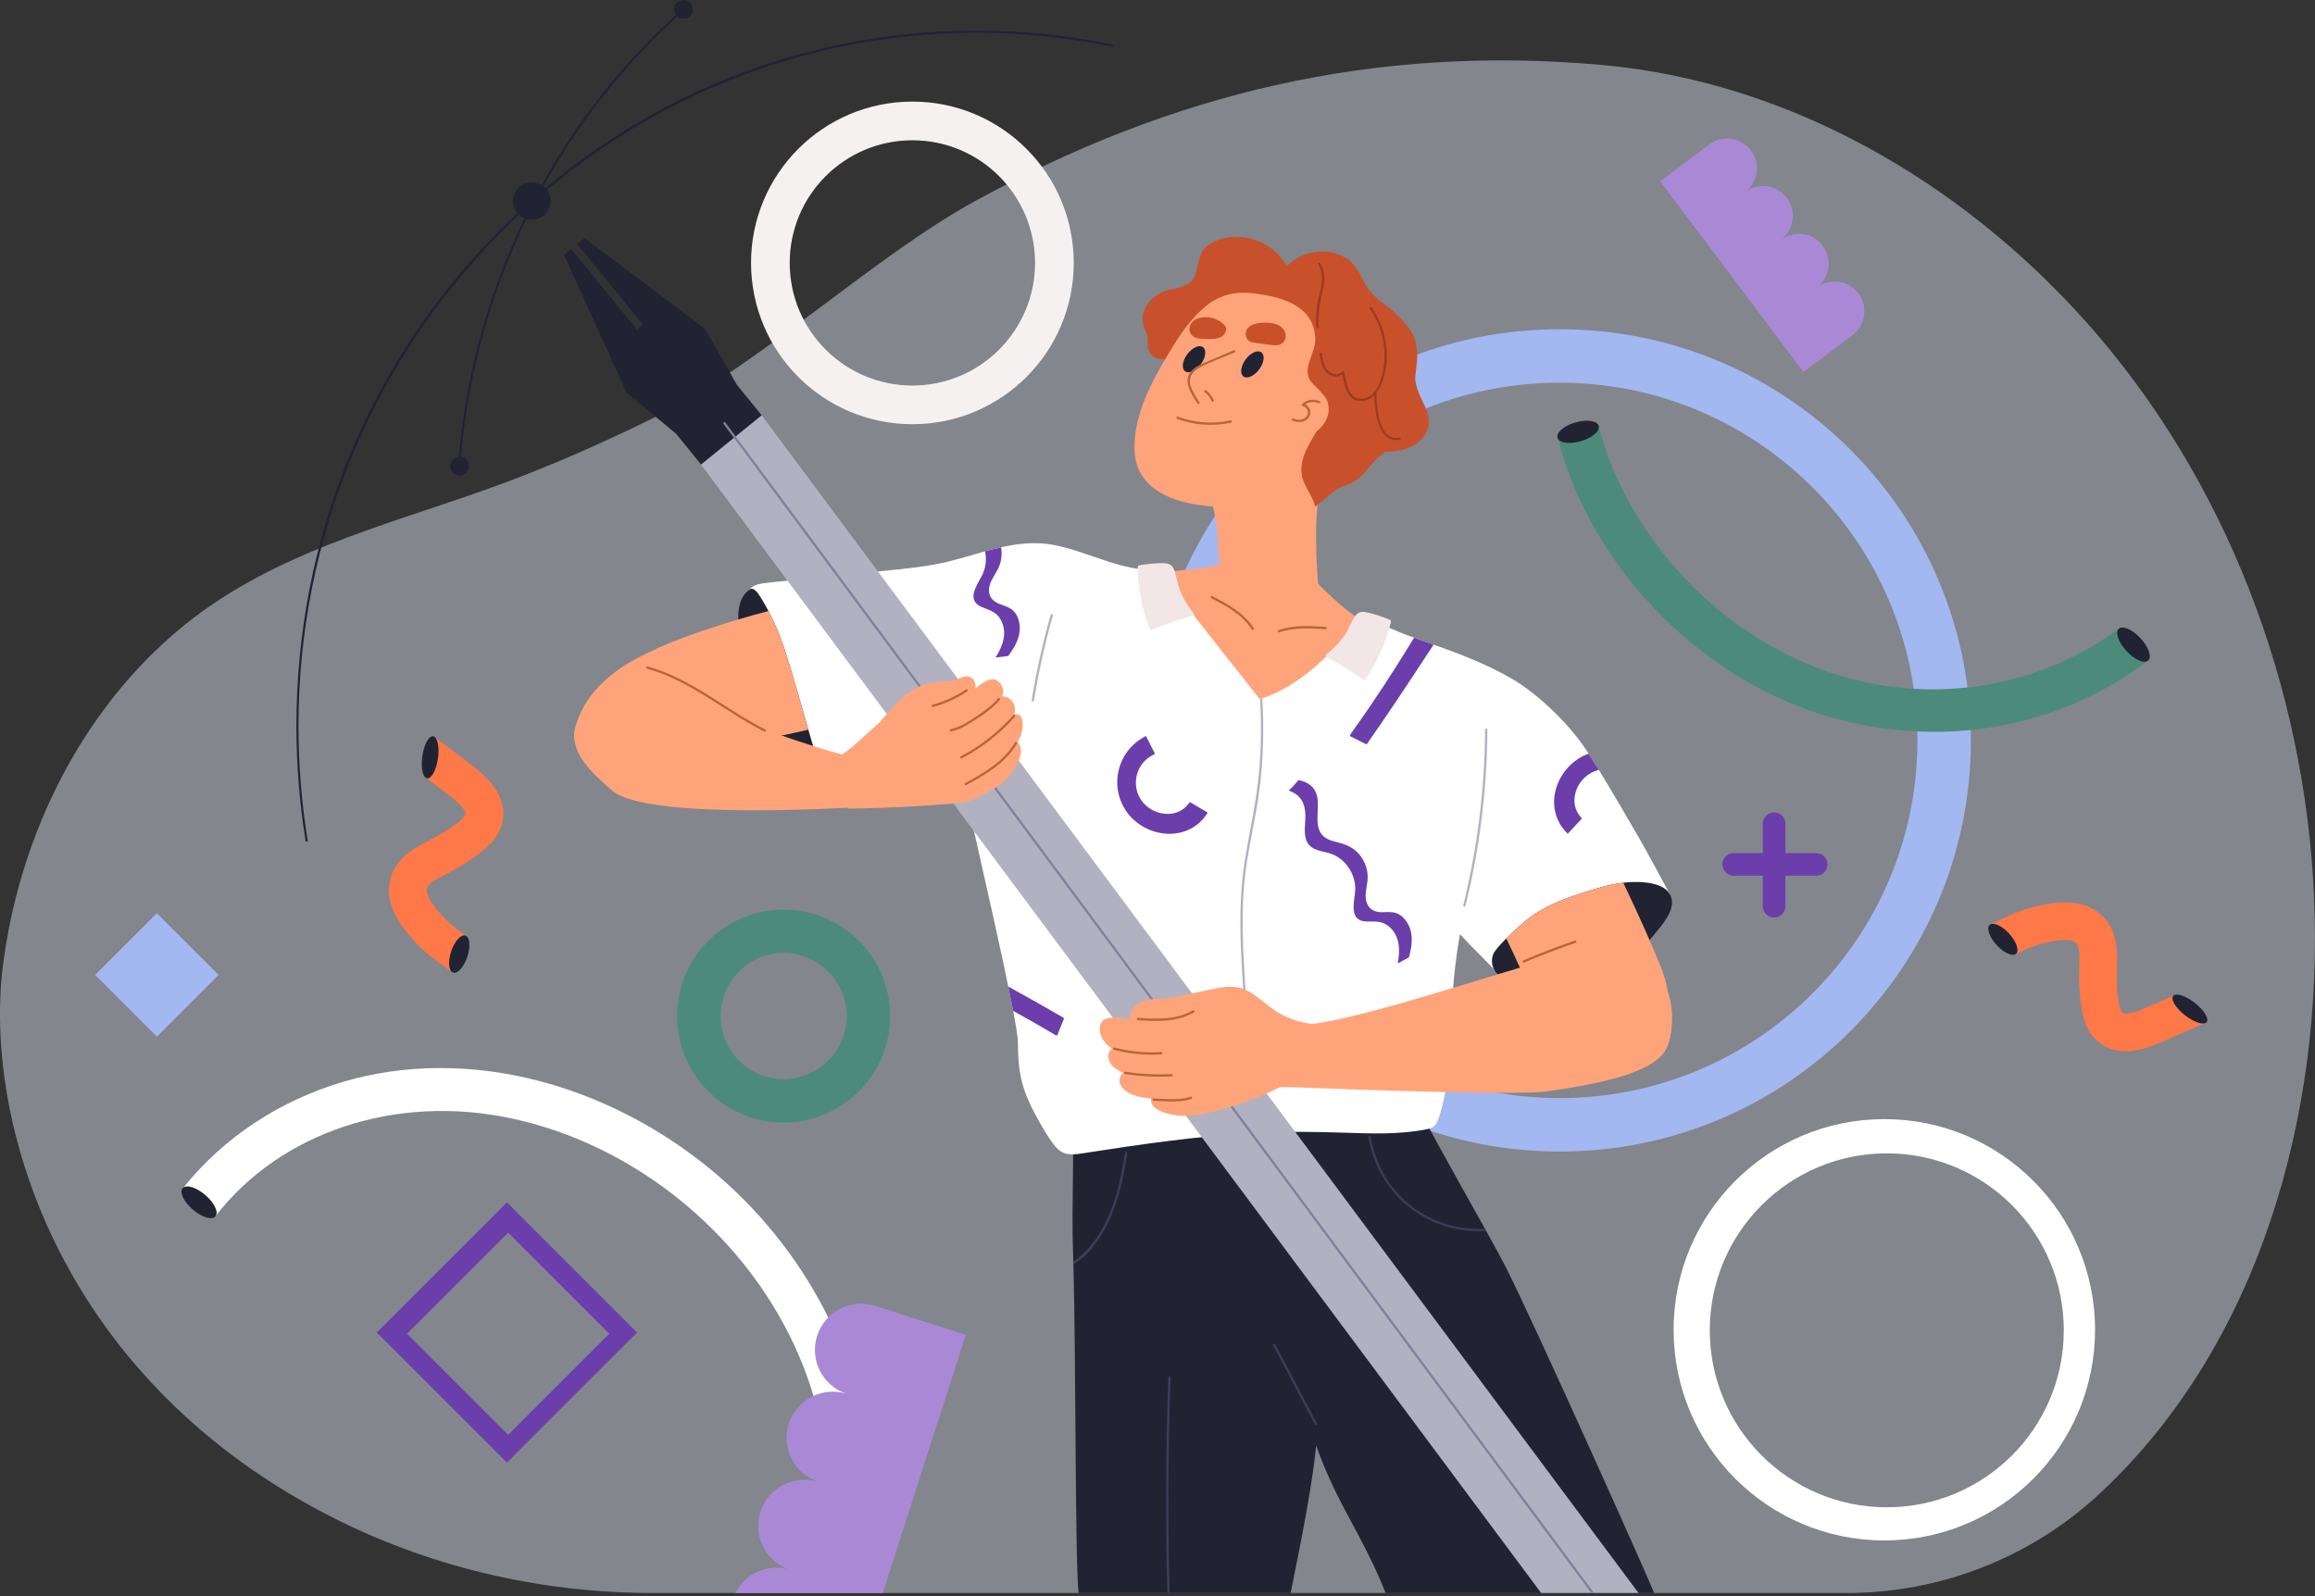
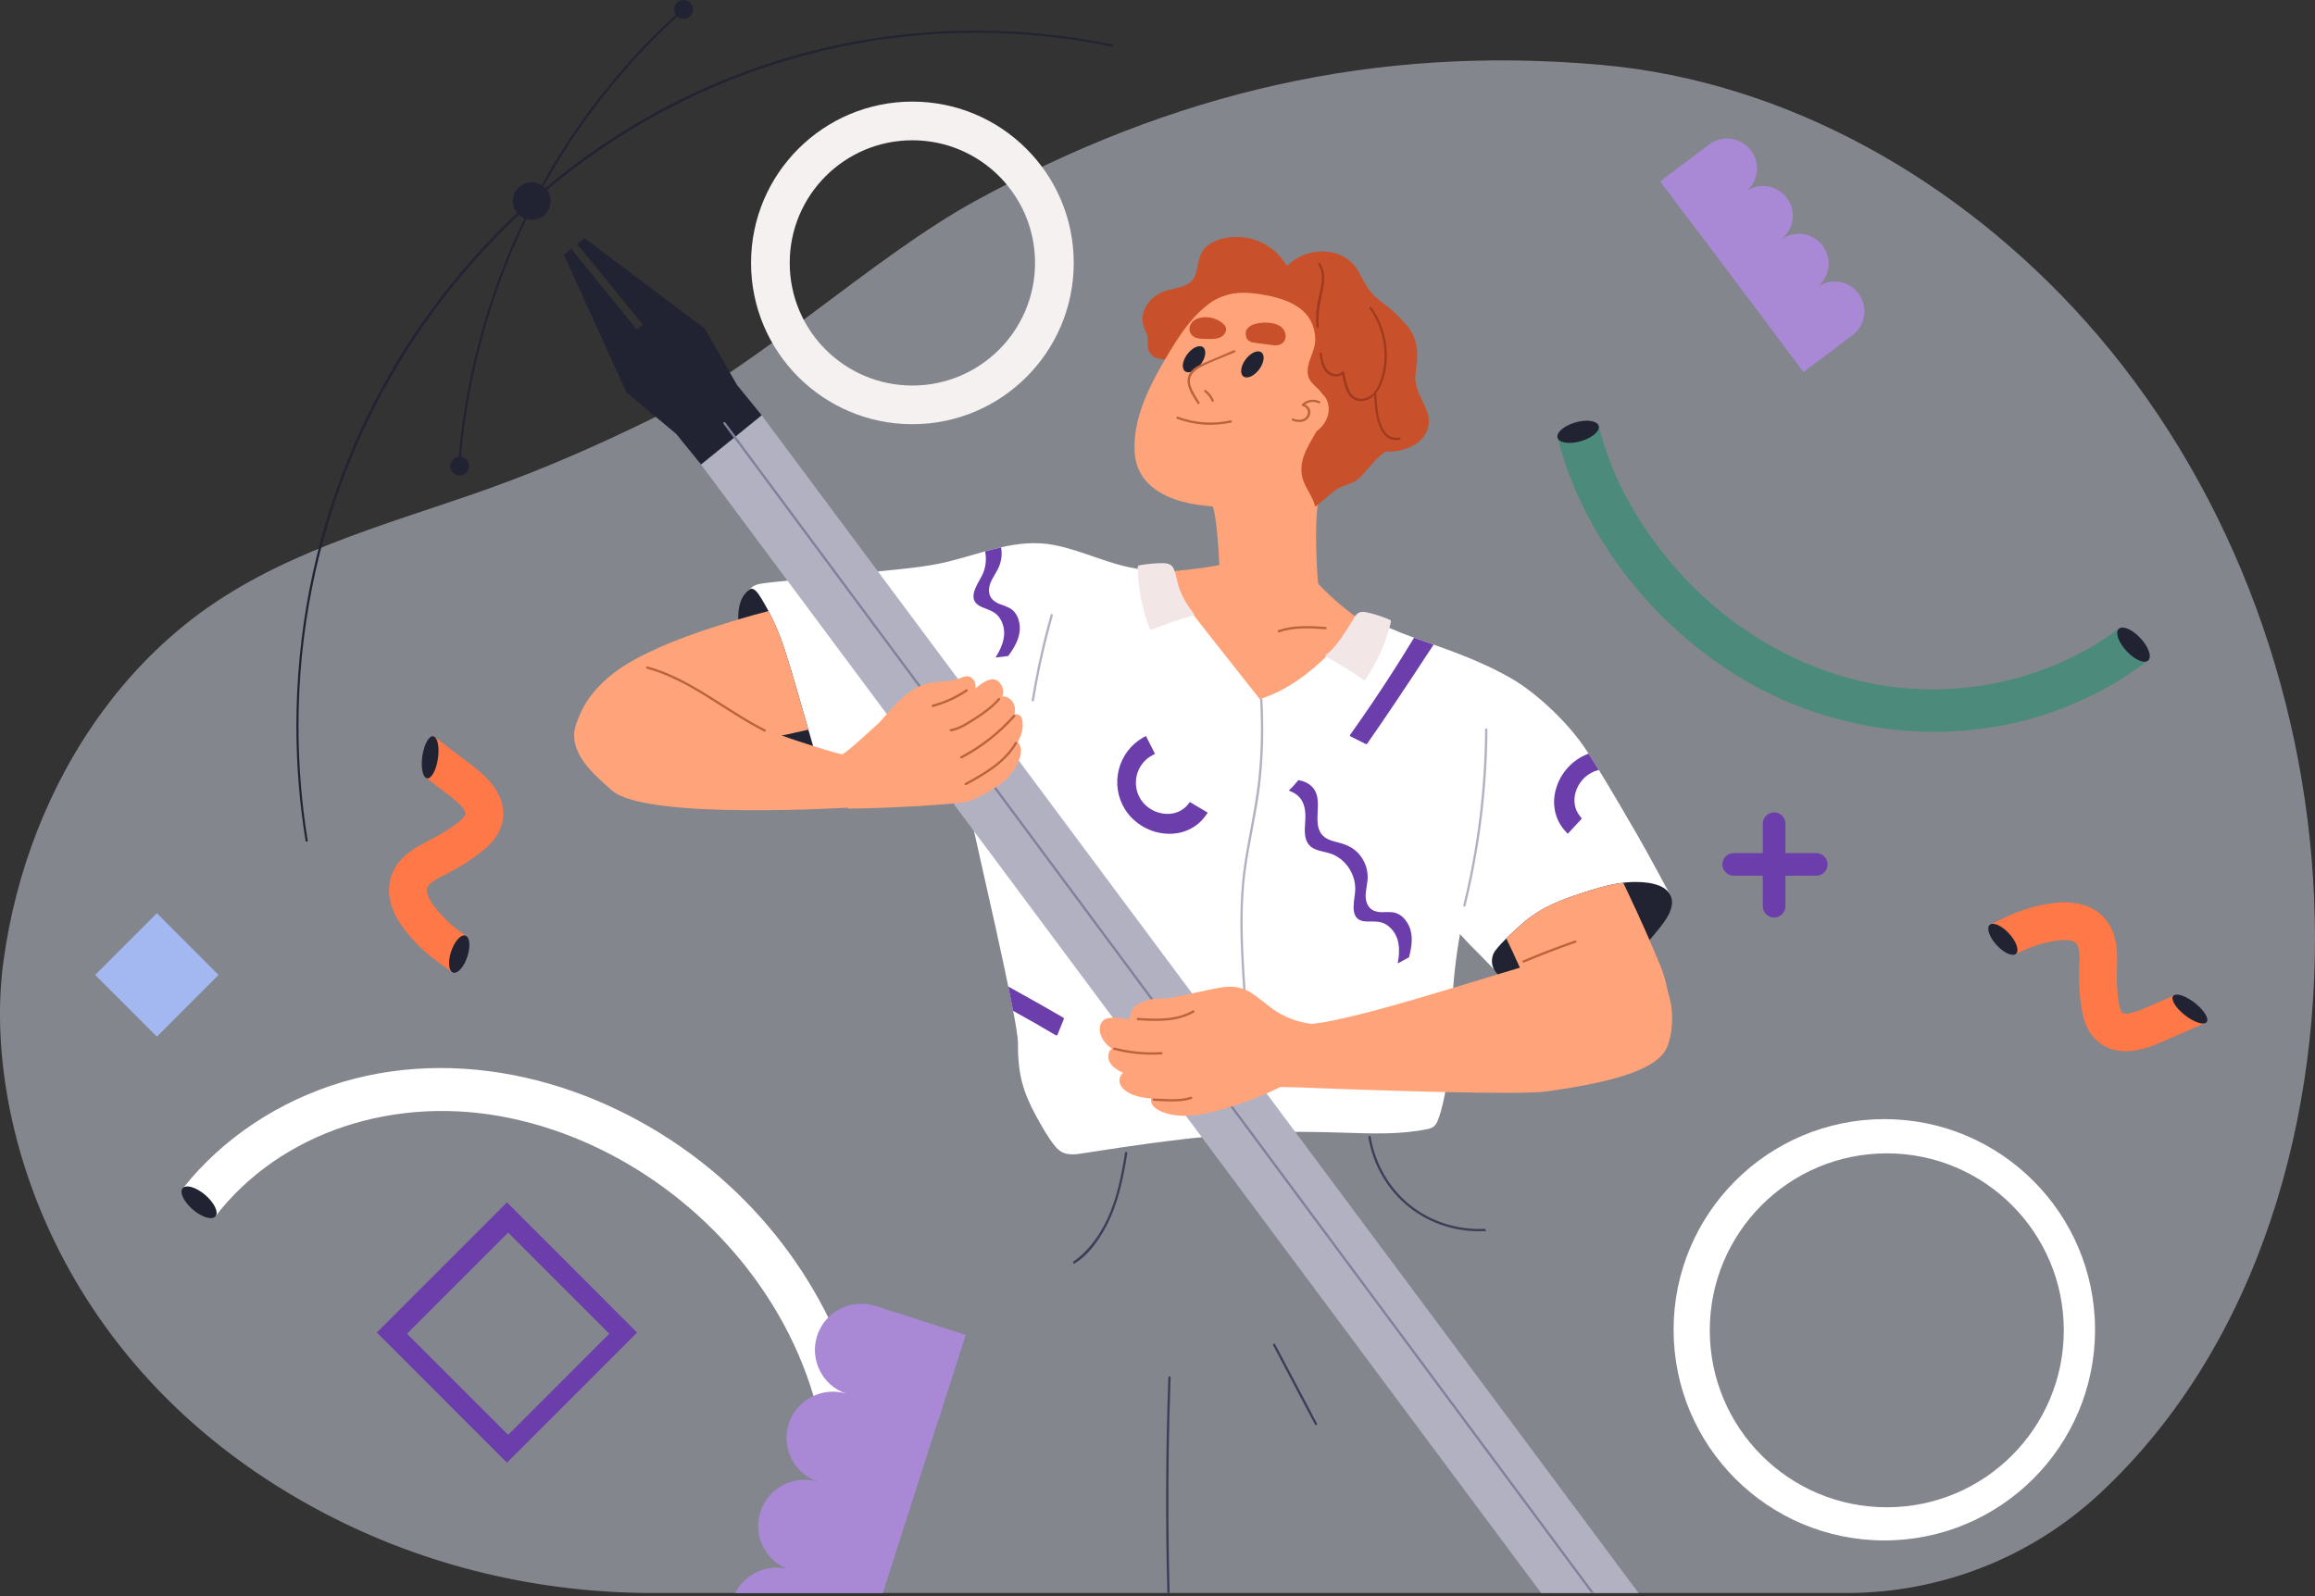
<svg xmlns="http://www.w3.org/2000/svg" width="580" height="400" viewBox="0 0 580 400" fill="none">
  <rect x="0" y="0" width="580" height="400" fill="#333333" stroke="none" />
  <g clip-path="url(#clip0_309_2595)">
    <path opacity="0.5" d="M579.789 225.248C577.542 172.102 557.698 119.925 522.58 80.59C491.215 45.461 448.022 20.454 401.324 16.275C344.078 11.159 293.553 23.386 244.26 50.409C218.769 64.394 189.645 91.991 163.565 104.818C150.148 111.413 136.463 117.43 122.409 122.451C109.113 127.209 95.581 131.246 82.443 136.452C70.41 141.221 58.694 147.011 48.335 154.974C39.692 161.622 32.055 169.575 25.581 178.434C12.217 196.725 3.816 218.684 0.816 241.286C-4.332 280.015 13.991 344.125 81.511 379.354C106.897 392.597 135.078 399.218 163.559 399.218H462.66C486.13 399.218 508.842 390.386 526.196 374.18C526.312 374.08 526.417 373.969 526.528 373.869C566.209 336.588 582.063 279.131 579.779 225.248H579.789Z" fill="#D5DBE8" />
    <path d="M228.59 25.46C206.262 25.46 188.166 43.561 188.166 65.884C188.166 88.206 206.262 106.308 228.59 106.308C250.918 106.308 269.014 88.212 269.014 65.884C269.014 43.556 250.913 25.46 228.59 25.46ZM228.59 96.618C211.615 96.618 197.856 82.859 197.856 65.884C197.856 48.909 211.615 35.155 228.59 35.155C245.565 35.155 259.319 48.914 259.319 65.884C259.319 82.853 245.56 96.618 228.59 96.618Z" fill="#F5F1F0" />
-     <path d="M390.744 82.511C333.829 82.511 287.7 128.651 287.7 185.55C287.7 242.449 333.824 288.589 390.744 288.589C447.664 288.589 493.783 242.47 493.783 185.55C493.783 128.63 447.643 82.511 390.744 82.511ZM390.744 275.188C341.23 275.188 301.101 235.059 301.101 185.545C301.101 136.031 341.23 95.907 390.744 95.907C440.258 95.907 480.382 136.041 480.382 185.545C480.382 235.049 440.248 275.188 390.744 275.188Z" fill="#A3B7F0" />
-     <path d="M414.43 399.219H347.162C340.967 383.828 335.387 377.885 329.745 362.284C328.508 375.18 323.802 396.587 323.36 399.219H270.235C269.33 391.276 269.598 340.972 268.93 316.802C268.925 316.57 268.914 316.344 268.914 316.118C268.888 315.297 268.862 314.502 268.835 313.749C268.409 301.717 269.325 287.137 268.562 270.909C268.909 270.935 269.241 270.967 269.551 270.988C275.325 271.478 281.157 271.414 286.947 271.362C302.069 271.22 317.186 270.551 332.298 269.962C337.951 269.746 343.614 269.451 349.273 269.446C350.02 269.441 350.683 269.314 351.278 269.099C354.105 276.178 364.953 295.185 372.048 307.949C372.153 308.128 372.253 308.312 372.353 308.491C374.527 312.407 376.322 315.691 377.385 317.802C384.812 332.556 413.325 396.202 414.425 399.213L414.43 399.219Z" fill="#212333" />
    <path d="M418.315 224.001C418.315 224.001 412.54 213.226 410.372 209.515C407.145 203.994 403.95 198.42 400.582 192.967C399.734 191.598 398.876 190.235 398.003 188.882C397.766 188.508 397.529 188.14 397.281 187.766C393.213 181.545 385.338 173.907 378.817 170.118C372.501 166.444 365.737 163.87 359.179 161.538C357.531 160.949 355.9 160.38 354.294 159.801C353.441 159.501 352.594 159.196 351.752 158.896C351.741 158.891 351.731 158.885 351.72 158.885C348.473 157.706 348.42 162.733 348.762 168.654C348.92 171.281 349.146 174.092 349.21 176.608C349.283 179.297 349.167 181.666 348.567 183.15C345.088 191.756 345.62 201.078 348.788 209.668C349.525 211.679 350.368 213.647 351.247 215.605C352.162 217.642 352.984 219.911 354.273 221.742C354.968 222.732 356.194 223.574 357.415 223.801C360.016 227.374 362.8 230.817 365.769 234.085C367.374 235.865 369.048 237.596 370.764 239.27C371.722 240.202 374.343 242.976 374.343 242.976C374.343 242.976 378.185 241.165 380.007 240.728C384.37 239.681 388.707 238.533 393.018 237.307C397.334 236.075 401.624 234.749 405.872 233.333C407.824 232.691 409.772 232.022 411.709 231.333C413.404 230.733 415.467 230.29 416.936 229.206C419.757 227.122 418.309 223.995 418.309 223.995L418.315 224.001Z" fill="white" />
    <path d="M350.368 160.917C341.862 156.859 334.24 151.069 328.113 143.905C327.297 142.952 326.513 141.973 325.75 140.979C325.276 140.358 324.818 139.605 324.124 139.2C323.239 138.684 322.223 138.857 321.255 138.921C319.865 139.015 318.481 139.11 317.091 139.2C315.87 139.284 310.659 139.078 309.465 140.873C299.817 142.874 289.989 143.779 280.136 143.547C279.873 143.542 279.773 143.863 279.931 144.042C287.126 152.216 295.895 158.722 304.201 165.691C306.312 167.465 308.396 169.27 310.417 171.144C311.333 171.997 312.238 172.865 313.128 173.744C313.791 174.402 314.423 175.134 315.423 175.181C316.56 175.234 317.786 174.571 318.834 174.197C320.334 173.66 321.829 173.118 323.318 172.565C326.124 171.523 328.924 170.454 331.708 169.349C337.998 166.859 344.22 164.207 350.378 161.406C350.573 161.317 350.568 160.996 350.378 160.906L350.368 160.917Z" fill="#FFA47A" />
    <path d="M385.154 179.56C384.096 177.155 382.065 175.418 379.912 174.002C374.275 170.286 368.153 167.07 362.174 163.928C361.042 163.328 359.905 162.749 358.758 162.18C357.242 161.422 355.726 160.691 354.184 159.98C353.378 159.606 352.562 159.248 351.752 158.896C351.741 158.89 351.731 158.885 351.72 158.885C348.178 157.343 344.567 155.964 340.872 154.801C340.514 154.69 340.362 155.248 340.714 155.364C340.751 155.369 340.777 155.38 340.809 155.395C333.877 163.307 326.45 171.534 316.265 175.007C316.081 175.076 315.886 175.139 315.697 175.197C315.676 175.207 315.654 175.213 315.633 175.218C311.533 170.033 307.438 164.838 303.343 159.648C299.216 154.427 294.932 149.158 292.69 142.805C292.684 142.768 292.674 142.737 292.653 142.705C292.648 142.695 292.642 142.684 292.637 142.663C292.548 142.416 292.242 142.421 292.116 142.573C282.315 144.105 273.372 138.336 264.009 136.568C259.461 135.71 255.108 136.184 250.823 137.152C249.481 137.447 248.15 137.794 246.823 138.163C242.67 139.315 238.528 140.673 234.264 141.447C228.49 142.489 222.6 142.91 216.768 143.51C210.915 144.121 205.062 144.726 199.209 145.337C196.562 145.611 193.909 145.816 191.272 146.169C189.877 146.353 188.25 146.737 187.587 148.132C186.677 150.058 188.219 152.69 188.872 154.459L191.856 162.612C196.235 174.571 200.609 186.529 204.989 198.488H204.683C204.304 198.488 204.078 199.604 204.452 199.604C204.625 199.604 223.185 199.409 231.812 198.851C237.275 198.493 236.333 198.83 241.681 197.556C244.344 210.378 255.04 255.534 255.029 261.203C255.024 264.54 255.213 267.898 256.045 271.141C256.813 274.12 258.087 276.952 259.566 279.641C260.987 282.226 262.503 284.989 264.372 287.279C266.177 289.489 268.23 289.495 270.872 289.084C285.452 286.821 300.069 284.663 314.818 283.9C322.134 283.521 329.424 283.621 336.74 283.857C343.651 284.079 350.836 284.373 357.647 282.957C358.942 282.689 359.626 282.205 360.152 280.962C360.821 279.394 361.237 277.662 361.621 276.004C362.132 273.809 362.479 271.583 362.689 269.346C362.879 268.814 363.042 268.267 363.168 267.704C363.7 265.319 363.721 262.845 363.7 260.419C363.684 257.603 363.695 254.792 363.816 251.981C364.069 245.976 364.732 239.991 365.784 234.085C366.906 227.727 368.469 221.448 370.458 215.3C377.806 207.673 384.507 199.078 385.881 188.324C386.244 185.44 386.354 182.271 385.165 179.56H385.154Z" fill="white" />
    <path d="M357.81 104.034C357.579 103.239 357.284 102.444 356.915 101.644C355.952 99.56 354.878 97.607 354.594 95.281C354.289 92.775 356.921 86.469 352.31 81.348C350.81 79.68 349.299 78.064 347.499 76.737C345.167 75.016 343.256 73.442 341.867 70.837C340.725 68.705 339.74 66.489 337.74 65.026C335.945 63.715 333.735 63.047 331.529 62.999C328.134 62.926 324.818 64.278 322.434 66.652C320.028 62.578 315.823 59.778 310.975 59.41C308.122 59.194 304.869 59.736 302.559 61.547C300.101 63.468 300.406 66.189 299.48 68.884C298.237 72.484 293.753 71.916 290.89 73.326C288.474 74.521 286.531 76.695 286.263 79.48C286.126 80.916 286.563 81.964 287.131 83.222C287.663 84.406 287.579 85.069 287.552 86.264C287.542 86.933 287.589 87.543 287.916 88.133C289.337 90.728 292.842 90.133 295.142 89.412C296.995 88.833 298.748 87.991 300.585 87.359C302.796 86.601 304.88 86.401 307.185 86.812C309.665 87.254 312.949 87.864 314.675 85.675C315.644 85.948 316.681 85.659 317.634 84.975C319.865 83.369 321.997 81.759 324.624 80.843C330.055 78.953 335.13 81.359 338.077 86.143C341.009 90.901 341.593 96.87 342.583 102.271C343.104 105.113 343.478 108.034 344.167 110.834C344.604 112.598 345.762 113.187 347.483 113.192C351.547 113.213 356.342 111.687 357.715 107.376C358.079 106.245 358.031 105.129 357.815 104.023L357.81 104.034Z" fill="#C8512C" />
    <path d="M353.462 99.291C353.062 95.007 351.804 90.938 349.92 87.091C347.32 81.785 344.009 76.779 339.404 73.032C334.945 69.4 329.745 67.768 324.076 67.6C315.923 67.358 305.291 69.442 300.438 76.716C301.132 77.948 302.243 78.969 303.654 79.511C303.706 79.595 303.801 79.622 303.896 79.6C303.959 79.622 304.022 79.653 304.085 79.669C304.417 79.769 304.559 79.243 304.227 79.143C304.201 79.132 304.175 79.121 304.148 79.111C304.317 77.89 308.68 78.264 309.38 78.258C311.138 78.248 312.891 78.269 314.649 78.353C317.765 78.5 321.334 78.706 323.839 80.822C328.766 84.975 327.213 93.291 325.692 98.67C324.145 104.123 321.86 109.466 321.497 115.187C321.186 120.056 322.513 125.92 327.982 126.988C329.455 125.146 331.677 123.609 333.35 122.33C335.94 120.356 338.419 117.882 341.293 116.314C342.23 114.814 343.409 113.535 345.12 112.834C346.736 112.171 348.473 112.029 350.168 111.687C350.804 110.692 351.299 109.603 351.615 108.46C352.162 106.476 351.615 104.265 352.352 102.371C352.652 101.602 353.089 100.913 353.547 100.228C353.52 99.912 353.499 99.597 353.468 99.281L353.462 99.291Z" fill="#C8512C" />
    <path d="M331.761 118.298C321.886 120.051 312.023 121.898 302.175 123.83C302.111 123.793 302.053 123.746 301.99 123.714C301.796 123.614 301.617 123.772 301.585 123.946C301.574 123.946 301.564 123.946 301.553 123.951C301.217 124.02 301.359 124.577 301.696 124.509C301.827 124.483 301.953 124.456 302.085 124.435C303.68 125.504 304.159 127.604 304.448 129.525C304.875 132.346 305.112 135.215 305.306 138.063C305.627 142.726 305.696 147.4 305.538 152.069C305.454 152.106 305.391 152.19 305.396 152.322C305.412 152.985 305.433 153.653 305.448 154.316C305.459 154.69 305.964 154.69 305.985 154.316C306.022 153.58 306.048 152.837 306.075 152.101C310.033 151.29 314.349 152.222 318.323 152.59L330.745 153.743C330.94 153.759 331.024 153.543 331.003 153.374C330.219 147.432 329.787 141.442 329.74 135.441C329.698 129.783 329.887 123.972 332.061 118.724C332.161 118.482 331.998 118.256 331.756 118.298H331.761Z" fill="#FFA47A" />
    <path d="M335.672 77.311C334.045 75.663 332.171 74.216 330.145 73.132C330.371 73.079 330.429 72.674 330.145 72.563C323.076 69.726 313.896 70.3 307.017 73.605C299.995 76.974 296.069 83.027 292.158 89.622C288.026 96.597 283.742 104.981 284.279 113.366C284.831 121.972 292.732 125.472 300.18 126.509C309.128 127.757 318.249 127.325 327.055 125.367C327.829 125.746 328.924 125.767 329.666 125.641C332.108 125.235 330.987 122.846 332.672 121.098C336.419 117.203 339.546 111.903 341.472 106.813C345.651 95.76 343.488 85.217 335.672 77.311Z" fill="#FFA47A" />
    <path d="M315.449 92.607C314.196 94.265 312.433 95.033 311.512 94.323C310.591 93.612 310.854 91.691 312.107 90.033C313.36 88.375 315.123 87.606 316.044 88.317C316.965 89.028 316.702 90.949 315.449 92.607Z" fill="#212333" />
    <path d="M300.827 91.312C299.574 92.97 297.811 93.738 296.89 93.028C295.969 92.317 296.232 90.396 297.485 88.738C298.737 87.08 300.501 86.311 301.422 87.022C302.343 87.733 302.08 89.654 300.827 91.312Z" fill="#212333" />
    <path d="M309.101 87.78L303.138 90.338C301.517 91.033 299.648 91.633 298.453 93.012C296.232 95.57 298.511 98.828 300.027 101.113C300.232 101.423 300.732 101.128 300.522 100.818C299.701 99.586 298.864 98.281 298.358 96.881C297.558 94.654 298.806 93.038 300.727 92.038C303.501 90.591 306.517 89.517 309.391 88.285C309.728 88.138 309.438 87.638 309.101 87.785V87.78Z" fill="#B9643C" />
    <path d="M304.085 100.26C303.654 99.249 302.975 98.412 302.106 97.76C301.811 97.539 301.522 98.039 301.817 98.26C302.606 98.855 303.201 99.644 303.59 100.555C303.738 100.897 304.233 100.602 304.085 100.26Z" fill="#B9643C" />
    <path d="M312.059 218.453C311.144 225.695 311.223 233.022 311.591 240.296C312.207 252.539 313.623 264.83 312.633 277.067C312.47 279.057 312.249 281.041 311.949 283.026C311.891 283.389 311.333 283.236 311.391 282.868C311.68 280.936 311.902 278.999 312.059 277.057C312.57 270.862 312.459 264.619 312.133 258.408C311.391 244.27 309.628 230.027 311.838 215.926C313.012 208.478 314.754 201.178 315.428 193.651C315.981 187.514 316.054 181.35 315.691 175.207C315.881 175.15 316.076 175.086 316.26 175.018C316.707 182.355 316.523 189.724 315.66 197.025C314.812 204.236 312.97 211.273 312.059 218.468V218.453Z" fill="#B1B1C2" />
    <path d="M319.986 81.343C318.234 80.638 314.739 80.601 313.081 81.811C312.259 82.411 311.97 83.085 312.165 84.217C312.402 85.591 313.628 85.806 314.549 85.927C315.702 86.08 316.86 86.233 318.013 86.385C318.818 86.49 319.66 86.664 320.46 86.427C321.439 86.138 322.176 85.269 322.102 84.053C322.018 82.674 321.044 81.769 319.986 81.348V81.343Z" fill="#C8512C" />
    <path d="M298.058 81.959C297.795 83.153 298.443 84.132 299.432 84.575C300.243 84.938 301.159 84.906 302.022 84.933C303.264 84.975 305.817 85.217 306.822 83.622C307.433 82.653 307.275 81.906 306.496 81.18C304.922 79.706 302.654 79.222 300.696 79.632C299.516 79.879 298.353 80.611 298.053 81.964L298.058 81.959Z" fill="#C8512C" />
    <path d="M308.286 105.35C303.859 106.313 299.348 105.992 295.09 104.423C294.742 104.297 294.59 104.855 294.937 104.981C299.29 106.581 303.911 106.892 308.438 105.908C308.801 105.829 308.649 105.271 308.286 105.35Z" fill="#B9643C" />
    <path d="M418.636 224.648C417.351 221.279 412.051 220.963 409.061 221.037C408.266 221.058 407.472 221.116 406.687 221.211C402.977 221.648 399.361 222.806 395.829 223.969C391.139 225.506 386.649 227.285 382.722 230.343C381.801 231.064 379.417 233.159 377.38 235.18C375.801 236.754 374.432 238.291 374.122 239.112C372.874 242.391 375.317 245.123 378.385 245.949C379.738 246.313 381.164 246.486 382.622 246.534C385.565 246.628 388.618 246.192 391.349 245.718C395.755 244.955 400.092 243.649 404.203 241.902C407.74 240.391 410.735 238.365 413.277 235.58C413.635 235.185 413.983 234.78 414.325 234.354C416.267 231.948 419.93 228.048 418.636 224.643V224.648Z" fill="#212333" />
    <path d="M204.915 191.256C204.457 189.403 203.899 187.582 203.367 185.756C203.083 184.792 202.804 183.829 202.525 182.866C200.578 176.097 198.709 169.286 196.525 162.591C195.462 159.322 194.14 156.159 192.535 153.127C192.288 152.653 192.03 152.179 191.761 151.711C191.23 150.779 190.693 149.827 190.082 148.942C189.477 148.074 188.872 147.527 188.151 147.532C188.151 147.532 188.151 147.537 188.145 147.537C185.513 149.111 184.887 152.153 184.966 155.238C185.003 157.143 185.313 159.054 185.577 160.643C186.277 164.844 187.487 168.939 188.645 173.023C189.793 177.05 190.993 181.103 192.561 184.998C193.635 187.666 194.883 190.256 196.398 192.703C197.404 194.335 198.509 195.951 199.815 197.341C201.157 198.767 205.231 201.436 205.841 197.73C206.173 195.704 205.399 193.209 204.915 191.256Z" fill="#212333" />
    <path d="M218.232 194.03C218.1 195.546 217.99 197.067 217.9 198.583C217.853 199.341 217.816 200.104 217.779 200.862C217.747 201.536 215.474 202.252 214.705 202.288C212.968 202.367 161.864 205.646 153.327 198.099C148.727 194.035 142.031 188.461 144.326 181.555C145.389 178.36 147.863 175.834 150.121 173.439C151.658 171.812 153.195 170.186 154.727 168.56C157.317 168.602 159.901 168.586 162.48 168.923C165.438 169.307 168.354 170.018 171.16 171.028C174.128 172.097 176.965 173.513 179.613 175.234C182.218 176.923 184.65 178.866 187.335 180.434C192.488 183.445 198.288 185.198 203.936 187.014C206.941 187.982 209.968 188.893 213.063 189.53C214.447 189.814 215.842 190.04 217.253 190.198C218.221 190.303 218.516 190.14 218.5 191.182C218.484 192.124 218.316 193.088 218.232 194.025V194.03Z" fill="#FFA47A" />
    <path d="M196.53 162.591C195.467 159.322 194.146 156.159 192.54 153.127C190.003 153.785 187.487 154.485 184.977 155.238C184.924 155.253 184.871 155.269 184.819 155.285C176.071 157.933 167.007 160.901 158.927 165.328C151.611 169.339 144.784 175.829 143.863 184.508C143.874 184.513 143.889 184.508 143.905 184.519C148.679 186.445 153.832 187.34 159.017 187.066C164.407 186.777 169.823 188.961 175.15 188.098C180.966 187.145 186.782 186.15 192.572 184.998C195.904 184.34 199.225 183.634 202.53 182.861C200.583 176.092 198.714 169.281 196.53 162.586V162.591Z" fill="#FFA47A" />
    <path d="M76.595 210.915C75.042 201.415 74.258 191.677 74.258 181.966C74.258 135.41 91.98 91.644 124.156 58.725C156.338 25.802 199.12 7.674 244.634 7.674C256.187 7.674 267.735 8.864 278.957 11.211L278.847 11.727C267.662 9.385 256.15 8.201 244.634 8.201C150.974 8.201 74.779 86.154 74.779 181.971C74.779 191.651 75.563 201.367 77.111 210.836L76.59 210.921L76.595 210.915Z" fill="#212333" />
    <path d="M115.414 114.977L114.887 114.929C116.403 97.591 120.477 80.68 126.988 64.663C133.22 49.335 141.6 35.081 151.89 22.296C157.706 15.069 164.165 8.295 171.086 2.158L171.433 2.553C164.538 8.669 158.101 15.422 152.301 22.628C142.042 35.371 133.689 49.583 127.478 64.863C120.982 80.832 116.924 97.691 115.414 114.977Z" fill="#212333" />
    <path d="M137.947 50.388C137.947 52.993 135.836 55.104 133.231 55.104C130.625 55.104 128.515 52.993 128.515 50.388C128.515 47.782 130.625 45.672 133.231 45.672C135.836 45.672 137.947 47.782 137.947 50.388Z" fill="#212333" />
    <path d="M117.509 116.803C117.509 118.103 116.456 119.161 115.15 119.161C113.845 119.161 112.792 118.109 112.792 116.803C112.792 115.498 113.845 114.445 115.15 114.445C116.456 114.445 117.509 115.498 117.509 116.803Z" fill="#212333" />
    <path d="M173.618 2.358C173.618 3.658 172.565 4.716 171.26 4.716C169.954 4.716 168.902 3.663 168.902 2.358C168.902 1.053 169.954 0 171.26 0C172.565 0 173.618 1.053 173.618 2.358Z" fill="#212333" />
    <path d="M410.514 399.218H386.118L175.165 115.787L183.566 109.313L184.013 108.966L190.656 103.844L410.514 399.218Z" fill="#B1B1C2" />
    <path d="M146.432 59.662L144.605 61.141L161.043 81.359L159.548 82.574L143.11 62.362L141.284 63.842L156.953 98.349L169.26 108.603L184.498 96.228L176.618 82.385L146.432 59.662Z" fill="#212333" />
    <path d="M183.457 95L168.274 107.33L175.644 116.405L190.827 104.075L183.457 95Z" fill="#212333" />
    <path d="M399.376 399.218H398.676L183.566 109.313L181.261 106.208C181.045 105.918 181.508 105.597 181.724 105.887L184.013 108.966L399.376 399.218Z" fill="#80809C" />
    <path d="M472.097 280.457C442.943 280.457 419.304 304.096 419.304 333.251C419.304 362.405 442.943 386.044 472.097 386.044C501.252 386.044 524.891 362.405 524.891 333.251C524.891 304.096 501.252 280.457 472.097 280.457ZM472.718 377.733C448.227 377.733 428.368 357.879 428.368 333.387C428.368 308.896 448.227 289.037 472.718 289.037C497.21 289.037 517.064 308.896 517.064 333.387C517.064 357.879 497.21 377.733 472.718 377.733Z" fill="white" />
-     <path d="M196.335 227.948C181.618 227.948 169.644 239.923 169.644 254.634C169.644 269.346 181.618 281.32 196.335 281.32C211.052 281.32 223.021 269.346 223.021 254.634C223.021 239.923 211.047 227.948 196.335 227.948ZM212.136 254.634C212.136 263.351 205.046 270.441 196.335 270.441C187.624 270.441 180.529 263.351 180.529 254.634C180.529 245.918 187.619 238.833 196.335 238.833C205.052 238.833 212.136 245.923 212.136 254.634Z" fill="#4C8B7B" />
    <path d="M465.607 73.537C463.155 70.273 458.549 69.594 455.254 71.974C458.481 69.473 459.112 64.847 456.654 61.573C454.175 58.273 449.485 57.609 446.185 60.089V60.062C449.485 57.583 450.148 52.893 447.669 49.593C445.29 46.43 440.89 45.698 437.621 47.825C440.548 45.272 441.053 40.861 438.684 37.703C436.205 34.403 431.516 33.739 428.215 36.218L415.941 45.451L424.926 57.404L424.947 57.388L433.916 69.316H433.91L442.89 81.264L442.864 81.285L451.849 93.238L456.244 89.933L460.491 86.738L464.123 84.006C467.423 81.527 468.087 76.837 465.607 73.537Z" fill="#A989D6" />
    <path d="M330.982 256.74C327.018 256.708 323.092 255.587 319.718 253.434C317.707 252.15 315.091 249.723 313.017 248.534C310.928 247.334 308.596 247.097 306.238 247.423C303.717 247.771 295.611 249.713 292.842 250.123C290.637 250.45 287.689 249.739 284.289 252.213C283.584 252.729 283.01 254.624 282.963 255.519C280.499 254.882 277.162 254.65 276.146 255.987C274.451 258.224 276.531 261.661 278.625 262.761C277.204 263.782 277.473 265.872 278.636 267.062C279.378 267.819 280.341 268.398 281.405 268.851C280.947 269.183 280.631 269.693 280.51 270.314C280.278 271.493 280.962 272.541 281.852 273.241C283.6 274.62 286 275.094 288.405 275.273C287.921 277.999 292.132 279.115 294.158 279.431C297.637 279.973 301.196 279.326 304.564 278.452C310.165 277.004 315.597 274.957 320.786 272.409C323.276 272.467 326.634 272.546 330.529 272.63C330.813 267.335 330.945 262.035 330.987 256.734L330.982 256.74Z" fill="#FFA47A" />
    <path d="M413.819 242.823C408.177 238.538 403.792 238.101 397.102 238.401C389.518 238.738 344.183 255.024 328.324 256.65C327.955 256.671 327.587 256.676 327.218 256.676C327.176 261.982 327.04 267.288 326.75 272.583C346.951 273.336 380.691 274.451 387.328 273.536C405.582 271.025 415.878 267.614 417.82 262.035C419.894 256.082 419.336 247.018 413.814 242.823H413.819Z" fill="#FFA47A" />
    <path d="M418.636 255.929C418.251 250.65 417.872 246.349 415.793 241.549C415.478 240.818 413.604 236.312 413.272 235.58C411.219 230.869 409.072 226.195 406.851 221.553C406.798 221.437 406.74 221.327 406.687 221.211C402.977 221.648 399.361 222.806 395.829 223.969C391.139 225.506 386.649 227.285 382.723 230.343C381.801 231.064 379.417 233.159 377.38 235.18C379.264 238.907 382.57 246.471 384.175 250.313C385.728 254.029 387.16 257.808 388.449 261.635C388.902 262.982 389.355 264.324 389.813 265.672C390.091 266.477 390.313 267.756 391.055 268.325C391.623 268.762 392.365 268.714 393.044 268.698C394.634 268.662 396.223 268.593 397.813 268.514C402.961 268.251 408.361 268.056 413.204 266.119C417.33 264.461 418.978 260.729 418.63 255.929H418.636Z" fill="#FFA47A" />
    <path d="M191.746 182.824C181.776 177.797 173.16 170.018 162.228 167.007C161.87 166.907 161.712 167.465 162.075 167.565C172.955 170.565 181.529 178.318 191.456 183.324C191.788 183.492 192.082 182.992 191.751 182.824H191.746Z" fill="#B9643C" />
    <path d="M290.974 263.656C287.01 263.903 283.089 263.53 279.241 262.53C278.878 262.435 278.725 262.993 279.089 263.088C282.978 264.098 286.958 264.482 290.974 264.235C291.342 264.214 291.347 263.63 290.974 263.656Z" fill="#B9643C" />
-     <path d="M293.49 269.167C289.637 269.367 285.794 269.183 281.978 268.593C281.615 268.535 281.457 269.093 281.826 269.151C285.694 269.746 289.584 269.951 293.495 269.746C293.869 269.725 293.869 269.146 293.495 269.167H293.49Z" fill="#B9643C" />
    <path d="M298.343 274.852C295.39 275.81 292.1 275.378 289.047 275.288C288.674 275.278 288.674 275.857 289.047 275.867C292.163 275.957 295.485 276.388 298.501 275.409C298.853 275.294 298.701 274.736 298.348 274.852H298.343Z" fill="#B9643C" />
    <path d="M298.853 253.218C294.632 255.64 289.753 255.392 285.068 255.087C284.694 255.061 284.694 255.645 285.068 255.666C289.868 255.982 294.832 256.192 299.148 253.718C299.474 253.534 299.18 253.029 298.853 253.218Z" fill="#B9643C" />
    <path d="M263.219 154.101C261.245 161.122 259.661 168.239 258.482 175.434C258.424 175.797 258.982 175.955 259.04 175.586C260.224 168.391 261.803 161.275 263.777 154.253C263.877 153.895 263.319 153.737 263.219 154.101Z" fill="#B1B1C2" />
    <path d="M256.229 181.466C256.203 180.613 256.066 179.439 255.14 179.087C254.813 178.96 254.482 178.981 254.161 179.076C254.292 178.55 254.334 177.997 254.266 177.423C254.055 175.75 252.745 174.486 251.129 174.513C251.466 173.465 251.418 172.381 250.66 171.344C248.939 168.975 246.371 170.897 244.36 172.544C244.523 171.639 244.344 170.781 243.639 170.065C242.302 168.707 240.623 170.107 239.138 170.428C236.796 170.933 234.343 170.665 232.038 171.37C226.895 172.939 223.758 177.208 220.342 181.045C215.826 185.103 212.4 188.435 210.368 189.424C210.468 189.63 210.563 189.845 210.652 190.077C211.921 193.446 211.057 197.572 212.105 200.662C212.342 201.362 212.442 202.02 212.426 202.636C221.511 202.636 240.244 201.546 242.486 200.857C245.06 200.062 250.471 197.088 252.292 195.114C253.939 193.325 255.75 190.651 255.808 188.129C255.824 187.361 255.498 186.545 254.976 185.987C255.755 184.587 256.287 183.066 256.234 181.482L256.229 181.466Z" fill="#FFA47A" />
    <path d="M242.054 172.755C239.459 174.502 236.643 175.792 233.622 176.618C233.264 176.718 233.417 177.276 233.775 177.176C236.844 176.339 239.707 175.029 242.344 173.255C242.654 173.049 242.36 172.544 242.049 172.755H242.054Z" fill="#B9643C" />
    <path d="M250.108 174.997C248.518 176.802 246.628 178.239 244.607 179.534C242.618 180.808 240.517 182.292 238.159 182.729C237.791 182.797 237.949 183.355 238.312 183.287C240.728 182.834 242.86 181.334 244.897 180.029C246.955 178.713 248.892 177.244 250.513 175.402C250.76 175.123 250.35 174.713 250.102 174.992L250.108 174.997Z" fill="#B9643C" />
    <path d="M254.287 186.056C251.46 190.882 246.565 193.64 241.807 196.241C241.481 196.42 241.77 196.92 242.102 196.741C246.95 194.088 251.913 191.256 254.787 186.345C254.976 186.024 254.476 185.729 254.287 186.05V186.056Z" fill="#B9643C" />
    <path d="M253.892 179.192C250.15 183.429 245.702 186.919 240.696 189.545C240.365 189.719 240.66 190.219 240.991 190.045C246.039 187.398 250.529 183.871 254.303 179.603C254.55 179.324 254.139 178.913 253.892 179.192Z" fill="#B9643C" />
    <path d="M394.618 235.696C390.213 237.223 385.865 238.891 381.57 240.707C381.228 240.849 381.522 241.349 381.865 241.207C386.112 239.412 390.418 237.765 394.776 236.254C395.129 236.133 394.976 235.57 394.623 235.696H394.618Z" fill="#B9643C" />
    <path d="M299.074 153.753C297.679 152.016 296.521 150.106 295.674 148.042C294.958 146.3 294.806 144.379 294.111 142.663C293.642 141.51 292.753 141.168 291.569 141.137C289.489 141.079 287.384 141.337 285.336 141.684C285.215 141.705 285.121 141.842 285.126 141.963C285.073 142.01 285.036 142.079 285.036 142.173C285.142 147.49 286.168 152.701 288.1 157.654C288.152 157.785 288.3 157.922 288.458 157.854C291.884 156.443 295.379 155.238 298.948 154.238C299.174 154.174 299.211 153.916 299.074 153.753Z" fill="#F2E6E6" />
-     <path d="M332.245 164.575C335.503 166.344 338.646 168.291 341.672 170.428C341.809 170.528 341.988 170.428 342.067 170.312C345.051 165.907 347.209 161.059 348.488 155.901C348.51 155.811 348.488 155.732 348.452 155.674C348.478 155.559 348.42 155.406 348.304 155.359C346.388 154.564 344.393 153.848 342.351 153.443C341.188 153.211 340.246 153.348 339.535 154.369C338.477 155.885 337.898 157.727 336.814 159.269C335.53 161.096 333.977 162.701 332.229 164.086C332.061 164.217 332.04 164.475 332.245 164.586V164.575Z" fill="#F2E6E6" />
+     <path d="M332.245 164.575C335.503 166.344 338.646 168.291 341.672 170.428C341.809 170.528 341.988 170.428 342.067 170.312C345.051 165.907 347.209 161.059 348.488 155.901C348.51 155.811 348.488 155.732 348.452 155.674C348.478 155.559 348.42 155.406 348.304 155.359C346.388 154.564 344.393 153.848 342.351 153.443C341.188 153.211 340.246 153.348 339.535 154.369C335.53 161.096 333.977 162.701 332.229 164.086C332.061 164.217 332.04 164.475 332.245 164.586V164.575Z" fill="#F2E6E6" />
    <path d="M299.237 201.657L298.111 200.999L297.643 201.588C296.348 203.209 294.411 204.057 292.19 203.962C289.684 203.862 287.279 202.531 285.905 200.494C284.679 198.678 284.284 196.409 284.81 194.272C285.336 192.14 286.731 190.335 288.626 189.324L289.374 188.924L288.995 188.166C288.505 187.187 288.01 186.219 287.51 185.245L287.094 184.434L286.305 184.887C283.336 186.577 281.147 189.487 280.305 192.872C279.441 196.33 280.005 199.878 281.889 202.867C284.178 206.494 288.3 208.826 292.642 208.947C292.763 208.947 292.884 208.952 293.005 208.952C296.7 208.952 299.98 207.315 302.048 204.42L302.596 203.657L301.79 203.173C300.943 202.657 300.09 202.162 299.232 201.662L299.237 201.657Z" fill="#6B3EAC" />
    <path d="M397.997 188.877C397.997 188.877 397.982 188.882 397.971 188.887C393.939 190.345 390.781 193.872 389.734 198.093C389.697 198.209 389.676 198.33 389.644 198.446C388.855 202.057 389.755 205.61 392.139 208.252L392.771 208.947L393.413 208.268C394.097 207.547 394.771 206.825 395.439 206.094L396.324 205.136L395.855 204.552C394.55 202.941 394.139 200.867 394.702 198.714C395.339 196.288 397.15 194.225 399.434 193.314C399.813 193.161 400.192 193.046 400.582 192.961C399.734 191.593 398.876 190.23 398.003 188.877H397.997Z" fill="#6B3EAC" />
    <path d="M354.178 159.98C352.415 162.896 350.604 165.786 348.762 168.654C345.393 173.902 341.888 179.066 338.261 184.145C338.172 184.266 338.24 184.477 338.367 184.54C339.625 185.177 340.883 185.814 342.151 186.45C342.299 186.524 342.451 186.487 342.546 186.345C344.799 183.119 347.02 179.871 349.21 176.613C352.436 171.828 355.605 167.012 358.752 162.186C358.889 161.97 359.037 161.754 359.173 161.543C357.526 160.954 355.894 160.385 354.289 159.806C354.252 159.864 354.22 159.927 354.178 159.985V159.98Z" fill="#6B3EAC" />
    <path d="M266.382 255.013C262.982 253.039 259.561 251.097 256.124 249.187C254.955 248.529 253.787 247.886 252.613 247.244L253.824 253.324C257.434 255.313 261.003 257.356 264.551 259.461C264.677 259.54 264.882 259.461 264.935 259.329C265.461 258.019 265.998 256.713 266.519 255.403C266.582 255.25 266.53 255.097 266.382 255.013Z" fill="#6B3EAC" />
    <path d="M350.552 229.18C349.283 228.438 347.983 228.553 346.578 228.596C344.82 228.648 343.246 228.211 342.514 226.464C341.741 224.606 342.404 222.632 342.609 220.737C342.872 218.332 342.114 215.947 340.54 214.1C338.977 212.263 337.003 211.536 334.735 210.994C333.119 210.61 331.54 210.005 330.724 208.457C329.945 206.978 330.05 205.204 330.119 203.588C330.208 201.525 330.408 199.188 329.008 197.483C328.082 196.351 326.734 195.767 325.318 195.493C324.555 196.425 323.75 197.314 322.866 198.13C323.666 198.393 324.418 198.778 325.071 199.325C326.629 200.636 327.034 202.562 327.05 204.51C327.066 206.599 326.482 209.136 327.518 211.068C328.787 213.437 331.787 213.194 333.961 214.137C337.619 215.726 339.925 219.732 339.493 223.679C339.177 226.564 338.067 230.843 342.42 230.933C344.462 230.975 346.141 230.706 347.841 232.075C350.752 234.417 350.841 238.038 350.183 241.439C351.125 240.939 352.068 240.439 352.999 239.917C353.694 237.323 354.147 234.528 353.005 232.038C352.483 230.896 351.652 229.822 350.552 229.18Z" fill="#6B3EAC" />
    <path d="M255.497 157.054C255.429 155.801 255.045 154.501 254.261 153.495C253.35 152.343 252.097 151.974 250.776 151.5C249.123 150.9 247.818 149.921 247.776 148.027C247.734 146.016 249.076 144.426 249.955 142.731C250.86 141.01 251.145 139.052 250.813 137.168C249.471 137.463 248.139 137.81 246.813 138.178C247.228 140.242 246.971 142.442 245.976 144.332C244.623 146.9 242.023 150.479 246.044 152.158C247.929 152.943 249.587 153.306 250.666 155.206C252.524 158.448 251.276 161.854 249.423 164.78C250.487 164.659 251.539 164.538 252.597 164.391C254.192 162.233 255.64 159.796 255.492 157.059L255.497 157.054Z" fill="#6B3EAC" />
    <path d="M334.119 123.183C335.045 122.393 336.109 121.951 337.245 121.572C338.746 121.067 339.94 120.503 341.041 119.34C342.883 117.403 344.325 115.303 346.483 113.656C347.709 112.719 349.015 111.898 350.315 111.076C351.015 110.113 351.499 108.987 351.883 107.86C352.383 106.402 353.168 104.502 352.31 103.034C352.026 102.544 351.589 102.092 351.094 101.686C351.183 101.481 351.283 101.281 351.368 101.07C351.604 98.897 351.573 96.675 351.289 94.47C350.546 88.664 347.878 83.874 343.104 80.516C340.535 78.711 337.782 77.19 335.245 75.332C332.756 73.511 330.282 71.653 327.34 70.647C324.034 69.516 320.465 69.342 317.012 69.7C314.597 69.947 312.033 70.321 309.77 71.316C306.296 70.947 300.711 72.558 300.869 76.442C300.874 76.579 300.953 76.663 301.053 76.7C301.132 76.79 301.264 76.837 301.401 76.763C306.422 73.974 309.007 72.368 317.534 74.053C324.981 75.521 329.245 78.764 329.524 84.796C329.655 87.559 327.903 89.791 327.629 92.465C327.387 94.838 328.555 95.896 330.15 97.391C331.324 98.491 331.914 99.676 332.114 100.902C332.324 105.476 328.619 109.345 326.897 113.619C325.992 115.872 325.687 118.251 326.571 120.561C327.418 122.777 328.95 124.635 329.508 126.967C329.934 126.709 332.219 124.799 334.114 123.188L334.119 123.183Z" fill="#C8512C" />
    <path d="M332.698 101.044C331.845 97.828 328.603 97.202 325.85 98.033C324.392 97.707 323.166 98.618 322.371 99.844C321.344 101.444 320.371 103.65 320.55 105.597C320.892 109.376 325.297 110.134 328.229 108.966C331.282 107.75 333.593 104.423 332.693 101.039L332.698 101.044Z" fill="#FFA47A" />
    <path d="M330.64 100.56C329.092 99.849 327.44 100.107 326.197 101.281C326.045 101.428 326.113 101.718 326.324 101.765C327.997 102.144 328.087 104.071 326.771 104.876C325.913 105.402 324.881 105.229 323.997 104.876C323.655 104.739 323.502 105.297 323.845 105.434C325.329 106.029 327.308 105.908 328.087 104.26C328.661 103.039 328.066 101.865 326.987 101.37C327.976 100.655 329.198 100.523 330.35 101.055C330.682 101.207 330.977 100.707 330.64 100.555V100.56Z" fill="#B9643C" />
    <path d="M127.009 301.327L94.402 333.94L127.009 366.548L159.617 333.94L127.009 301.327ZM101.971 334.245L127.314 308.901L152.653 334.245L127.314 359.589L101.971 334.245Z" fill="#6B3EAC" />
    <path d="M39.308 228.859L23.844 244.323L39.308 259.787L54.772 244.323L39.308 228.859Z" fill="#A3B7F0" />
    <path d="M330.777 66.015C330.577 65.705 330.082 65.994 330.282 66.31C331.929 68.889 331.013 71.795 330.371 74.537C329.798 76.984 329.619 79.443 329.829 81.953C329.861 82.322 330.434 82.327 330.403 81.953C330.134 78.711 330.729 75.769 331.424 72.632C331.924 70.374 332.066 68.037 330.777 66.015Z" fill="#A03A1F" />
    <path d="M350.552 109.64C345.415 110.629 344.946 102.044 344.846 98.76C344.846 98.67 344.804 98.597 344.751 98.555C345.315 97.876 345.767 97.081 346.104 96.27C348.694 90.033 347.467 82.496 343.662 77.058C343.451 76.758 342.951 77.048 343.167 77.353C346.346 81.89 347.609 87.659 346.457 93.112C345.936 95.575 344.878 98.897 342.214 99.744C340.398 100.318 338.735 99.581 338.009 97.802C337.414 96.349 337.046 94.786 336.751 93.249C336.709 93.033 336.414 92.97 336.272 93.123C334.987 94.481 333.008 93.586 332.171 92.191C331.529 91.112 331.356 89.806 331.177 88.585C331.124 88.217 330.571 88.375 330.624 88.738C330.882 90.512 331.219 92.654 332.808 93.749C333.872 94.481 335.261 94.607 336.288 93.87C336.761 96.407 337.425 100.07 340.362 100.486C341.941 100.707 343.262 100.086 344.288 99.076C344.43 102.965 345.167 111.271 350.715 110.203C351.078 110.134 350.925 109.571 350.562 109.645L350.552 109.64Z" fill="#A03A1F" />
-     <path d="M314.133 157.443C311.67 153.632 307.675 151.448 303.754 149.4C303.422 149.227 303.127 149.727 303.459 149.9C307.286 151.895 311.223 154.011 313.633 157.733C313.833 158.043 314.339 157.754 314.133 157.438V157.443Z" fill="#B9643C" />
    <path d="M332.093 157.111C328.14 156.832 324.139 156.617 320.323 157.901C319.971 158.017 320.123 158.58 320.476 158.459C324.245 157.196 328.187 157.417 332.087 157.69C332.461 157.717 332.461 157.138 332.087 157.111H332.093Z" fill="#B9643C" />
    <path d="M372.074 182.829C371.995 197.667 370.164 212.442 366.611 226.848C366.521 227.211 367.079 227.364 367.169 227.001C370.732 212.547 372.574 197.714 372.653 182.829C372.653 182.455 372.074 182.455 372.074 182.829Z" fill="#B1B1C2" />
    <path d="M544.397 249.587L538.839 252.029C536.939 252.871 532.486 254.845 531.596 253.661C530.854 252.671 530.633 250.155 530.491 248.481L530.46 248.107C530.307 246.397 530.344 244.628 530.381 242.754C530.396 242.002 530.412 241.254 530.417 240.496C530.433 237.938 530.238 234.949 528.723 232.159C527.17 229.306 524.449 227.306 521.064 226.538C517.574 225.743 514.169 226.248 511.3 226.848C508.379 227.459 505.495 228.432 502.721 229.748L498.668 231.669L501.615 235.049C502.2 235.717 502.768 236.396 503.337 237.08L504.984 239.081L507.347 238.017C509.111 237.228 510.927 236.612 512.748 236.201C514.564 235.786 516.89 235.359 518.769 235.712C520.075 235.954 520.448 236.633 520.611 237.122C521.059 238.438 520.996 240.223 520.927 242.107L520.911 242.476C520.796 245.87 520.948 248.913 521.385 251.792C521.727 254.076 522.248 257.524 524.775 260.214C526.765 262.34 529.459 263.451 532.581 263.451C532.718 263.451 532.86 263.451 533.002 263.445C536.165 263.345 539.239 262.156 541.276 261.272C543.36 260.366 545.466 259.445 547.556 258.529L552.645 256.292L544.397 249.581V249.587Z" fill="#FF7847" />
    <path d="M118.53 192.03C116.724 190.645 114.903 189.251 113.087 187.872L108.661 184.503L106.792 194.967L111.629 198.646C113.287 199.899 117.172 202.836 116.572 204.189C116.072 205.315 113.971 206.731 112.582 207.668L112.271 207.878C110.845 208.842 109.282 209.668 107.603 210.557C106.945 210.905 106.292 211.252 105.639 211.61C103.397 212.837 100.876 214.458 99.17 217.132C97.428 219.874 97.002 223.222 97.965 226.553C98.96 229.99 101.055 232.722 102.976 234.943C104.929 237.201 107.181 239.254 109.671 241.039L113.319 243.649L114.845 239.433C115.145 238.602 115.461 237.77 115.787 236.944L116.735 234.533L114.661 232.98C113.113 231.822 111.698 230.533 110.45 229.138C109.208 227.748 107.703 225.927 107.097 224.111C106.676 222.853 107.092 222.2 107.439 221.816C108.376 220.785 110.04 219.942 111.645 219.121L111.971 218.953C114.993 217.411 117.582 215.8 119.888 214.021C121.714 212.61 124.477 210.484 125.609 206.973C126.541 204.078 126.141 201.046 124.446 198.214C122.825 195.498 120.293 193.383 118.53 192.03Z" fill="#FF7847" />
    <path d="M207.462 371.78C211.031 371.327 214.605 370.906 218.179 370.548C216.868 341.646 201.994 312.817 178.113 293.116C165.317 282.557 150.332 274.846 134.773 270.82C118.119 266.509 101.255 266.604 85.99 271.104C70 275.815 55.925 285.157 46.014 297.564C48.709 299.938 51.351 302.364 53.962 304.827C70.2 283.731 99.07 274.094 128.046 280.257C155.443 286.084 180.418 304.38 194.862 329.198C202.609 342.509 206.952 357.221 207.457 371.78H207.462Z" fill="white" />
    <path d="M530.896 157.527C515.511 168.986 495.736 174.36 475.987 172.334C454.259 170.102 433.237 158.548 418.315 140.642C409.556 130.136 403.461 118.498 400.592 106.855C397.124 107.724 393.66 108.587 390.181 109.403C396.071 132.936 412.456 155.006 434.51 168.907C437.837 171.002 441.274 172.876 444.806 174.528C463.686 183.35 485.161 185.74 505.263 181.034C517.264 178.223 528.523 172.913 538.044 165.612C535.665 162.912 533.297 160.212 530.891 157.538L530.896 157.527Z" fill="#4C8B7B" />
    <path d="M455.033 213.789H447.317V206.426C447.317 204.862 446.048 203.594 444.485 203.594C442.922 203.594 441.653 204.862 441.653 206.426V213.789H434.358C432.795 213.789 431.526 215.058 431.526 216.621C431.526 218.184 432.795 219.453 434.358 219.453H441.653V227.101C441.653 228.664 442.922 229.933 444.485 229.933C446.048 229.933 447.317 228.664 447.317 227.101V219.453H455.033C456.596 219.453 457.865 218.184 457.865 216.621C457.865 215.058 456.596 213.789 455.033 213.789Z" fill="#6B3EAC" />
    <path d="M241.954 334.524L234.891 356.594L234.843 356.579L227.785 378.633H227.774L221.179 399.224H184.219C186.608 394.466 192.019 391.918 197.277 393.192C191.656 390.965 188.64 384.744 190.514 378.907C192.461 372.811 198.983 369.453 205.078 371.401L205.12 371.38C199.025 369.432 195.667 362.905 197.614 356.81C199.551 350.773 205.968 347.431 212.021 349.268C206.057 347.241 202.794 340.804 204.72 334.777C206.673 328.687 213.194 325.329 219.29 327.276L226.001 329.424L233.849 331.94L241.96 334.535L241.954 334.524Z" fill="#A989D6" />
    <path d="M293.042 399.218H292.469C291.979 381.217 292.069 363.195 292.716 345.188C292.726 344.825 293.295 344.825 293.284 345.188C293.069 351.12 292.916 357.042 292.827 362.974C292.637 375.053 292.711 387.139 293.042 399.213V399.218Z" fill="#3E3C57" />
    <path d="M282.431 289.037C281.42 295.3 280.147 301.648 277.157 307.307C275.373 310.68 272.567 314.802 268.93 316.802C268.925 316.57 268.914 316.344 268.914 316.118C270.42 315.181 271.741 313.87 272.883 312.57C274.678 310.538 276.131 308.207 277.294 305.759C279.826 300.464 280.952 294.637 281.878 288.889C281.941 288.526 282.484 288.679 282.426 289.037H282.431Z" fill="#3E3C57" />
    <path d="M329.956 356.742C326.461 350.12 322.966 343.493 319.471 336.872C319.302 336.551 318.813 336.835 318.981 337.156C322.476 343.778 325.971 350.404 329.466 357.026C329.634 357.347 330.124 357.063 329.956 356.742Z" fill="#3E3C57" />
    <path d="M372.359 308.496C365.484 308.938 358.521 306.859 353.099 302.559C347.631 298.237 343.978 291.879 342.851 285.021C342.793 284.663 343.341 284.51 343.399 284.873C344.488 291.484 347.936 297.643 353.152 301.885C358.447 306.196 365.263 308.301 372.048 307.954C372.153 308.133 372.253 308.317 372.353 308.496H372.359Z" fill="#3E3C57" />
    <path d="M400.587 107.045C400.587 108.439 398.255 110.092 395.381 110.74C392.507 111.387 390.176 110.776 390.176 109.382C390.176 107.987 392.507 106.334 395.381 105.687C398.255 105.039 400.587 105.65 400.587 107.045Z" fill="#212333" />
    <path d="M53.625 305.106C52.356 305.738 49.651 304.543 47.577 302.443C45.503 300.338 44.851 298.127 46.119 297.495C47.388 296.864 50.093 298.059 52.167 300.159C54.241 302.264 54.893 304.475 53.625 305.106Z" fill="#212333" />
    <path d="M537.855 165.738C536.549 166.238 534.007 164.765 532.17 162.454C530.333 160.143 529.902 157.864 531.207 157.364C532.507 156.864 535.055 158.338 536.892 160.648C538.729 162.959 539.16 165.238 537.855 165.738Z" fill="#212333" />
    <path d="M504.789 239.207C503.626 239.649 501.347 238.307 499.694 236.207C498.041 234.106 497.641 232.038 498.805 231.596C499.968 231.154 502.247 232.496 503.9 234.596C505.553 236.696 505.953 238.765 504.789 239.207Z" fill="#212333" />
    <path d="M552.487 256.413C551.324 256.855 548.671 255.634 546.555 253.682C544.439 251.729 543.666 249.787 544.829 249.339C545.992 248.897 548.645 250.118 550.761 252.071C552.877 254.024 553.651 255.966 552.487 256.413Z" fill="#212333" />
    <path d="M106.602 194.862C105.639 194.077 105.381 191.161 106.023 188.356C106.666 185.55 107.971 183.913 108.934 184.698C109.897 185.482 110.155 188.398 109.513 191.203C108.871 194.009 107.566 195.646 106.602 194.862Z" fill="#212333" />
    <path d="M113.208 243.57C112.245 242.786 112.292 240.149 113.313 237.68C114.335 235.212 115.945 233.854 116.908 234.638C117.872 235.422 117.824 238.059 116.803 240.528C115.782 242.997 114.171 244.355 113.208 243.57Z" fill="#212333" />
  </g>
  <defs>
    <clipPath id="clip0_309_2595">
      <rect width="580" height="399.218" fill="white" />
    </clipPath>
  </defs>
</svg>